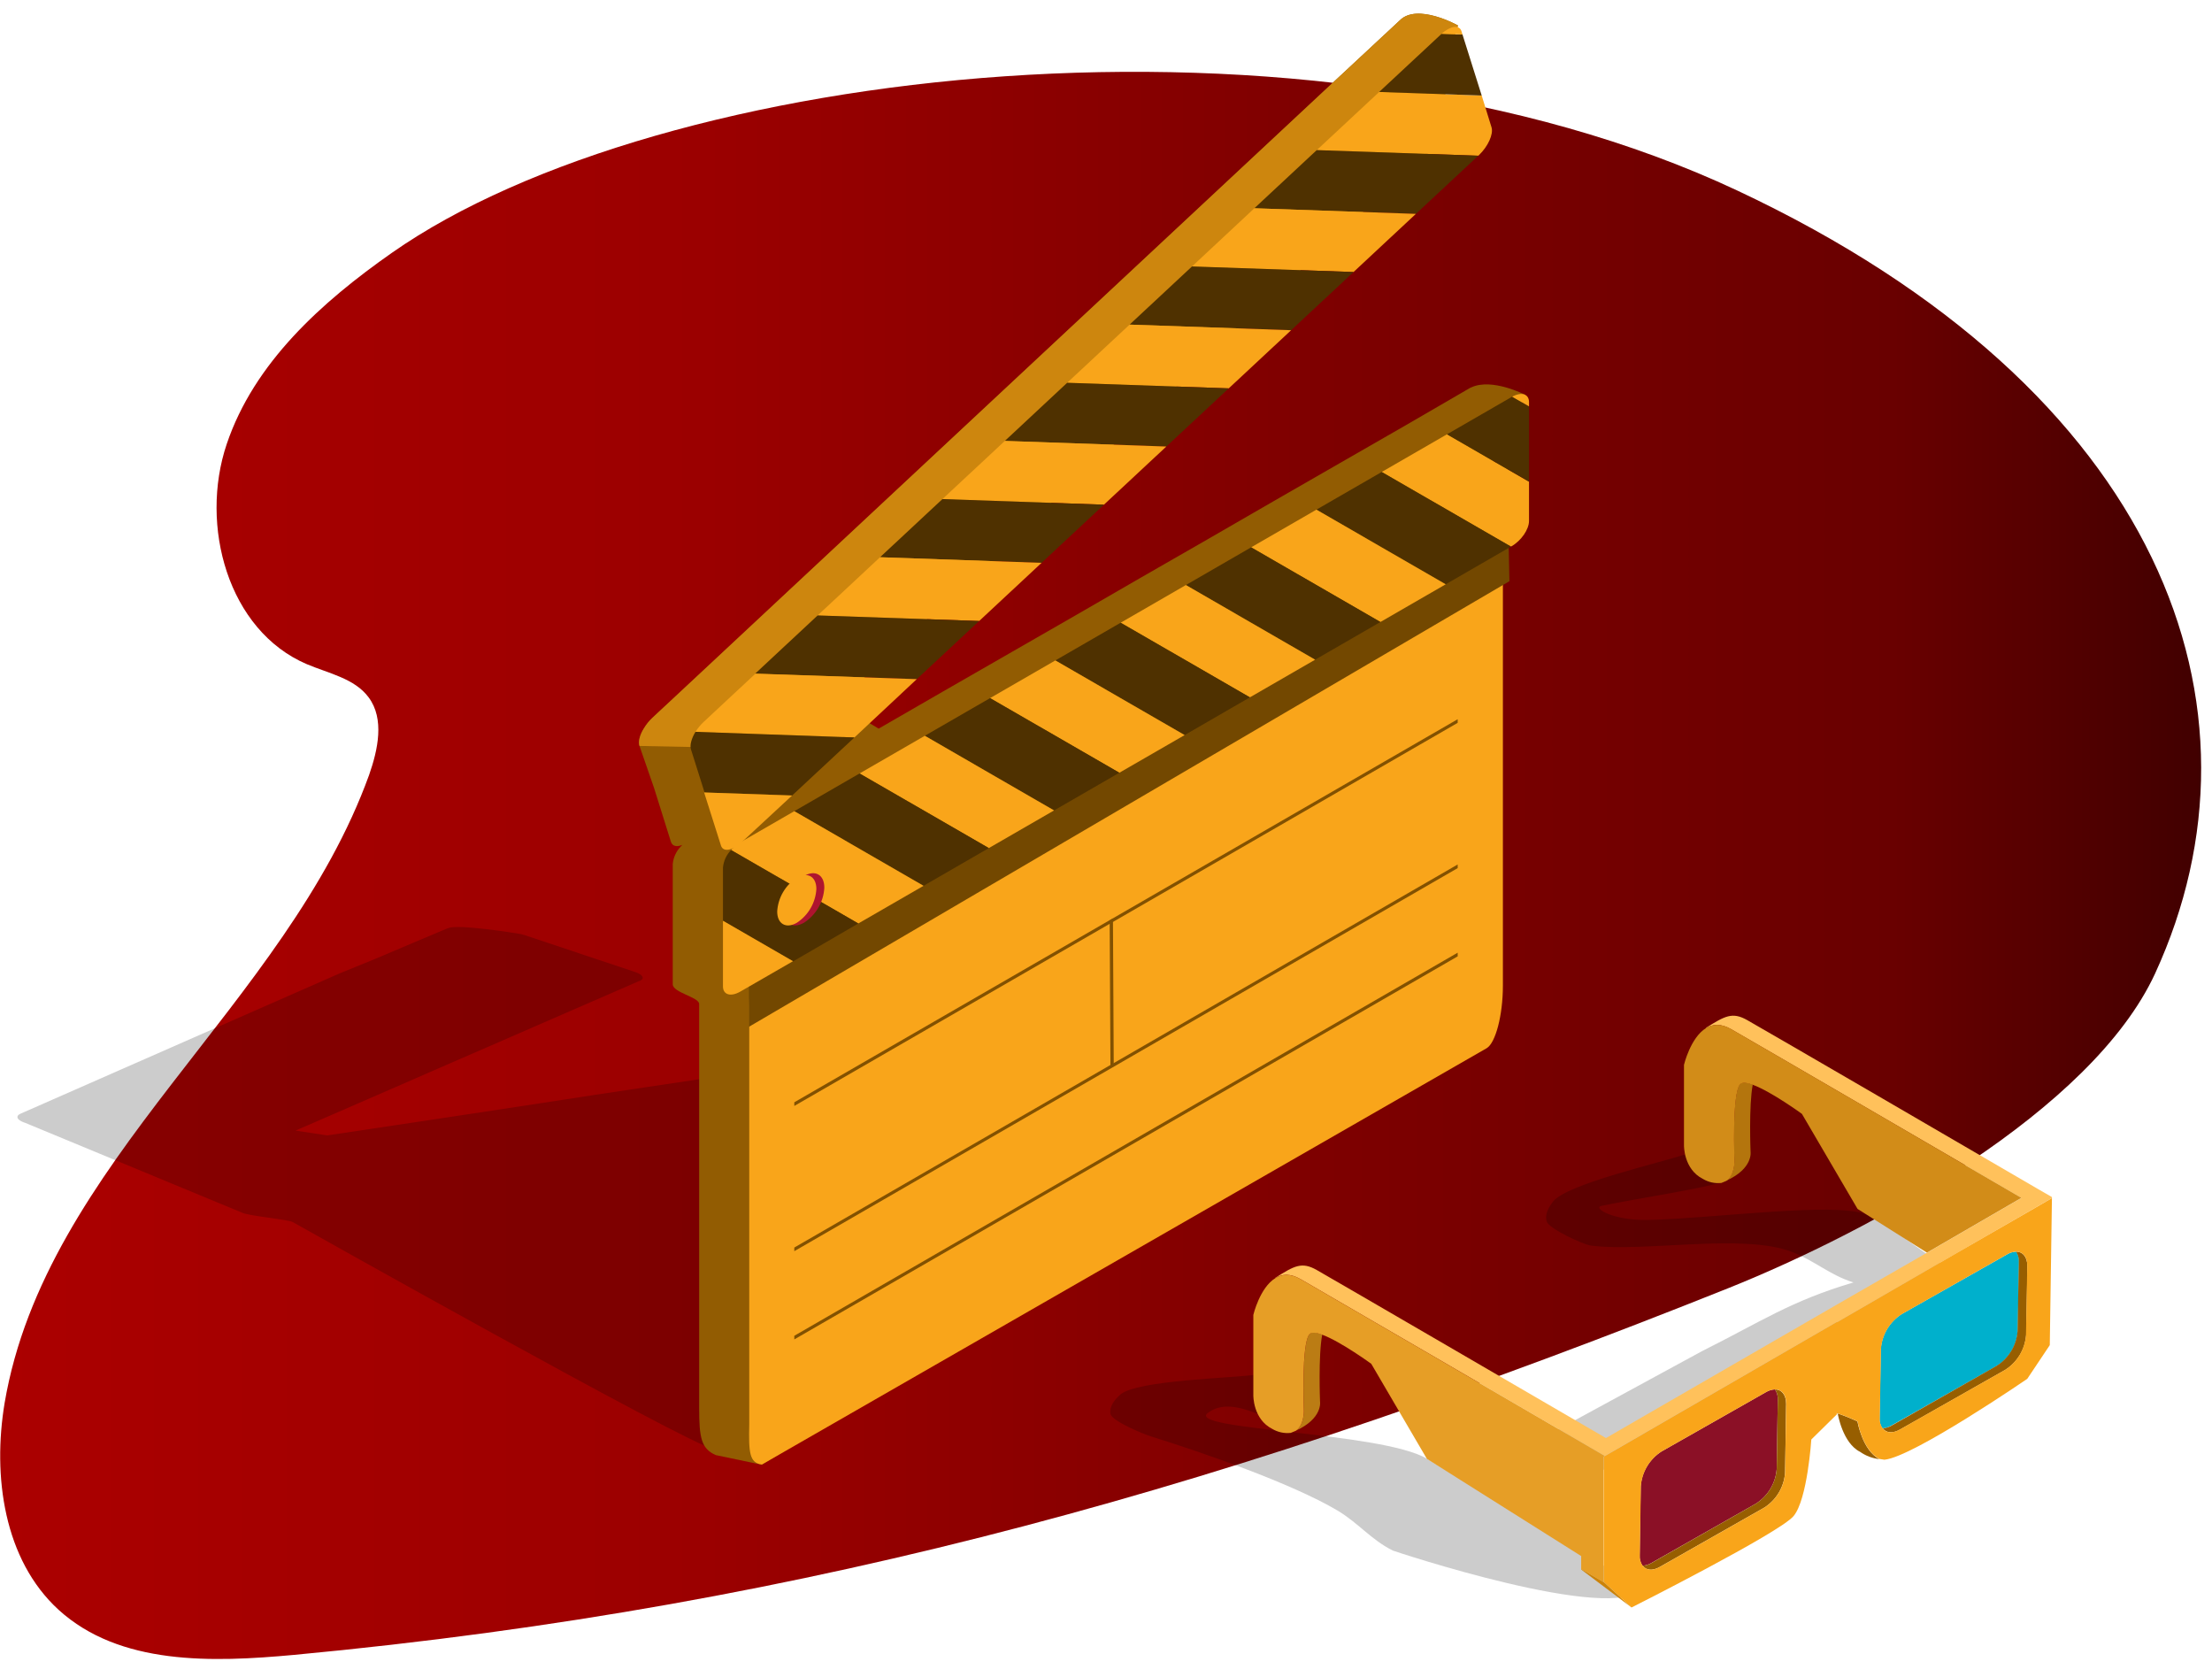
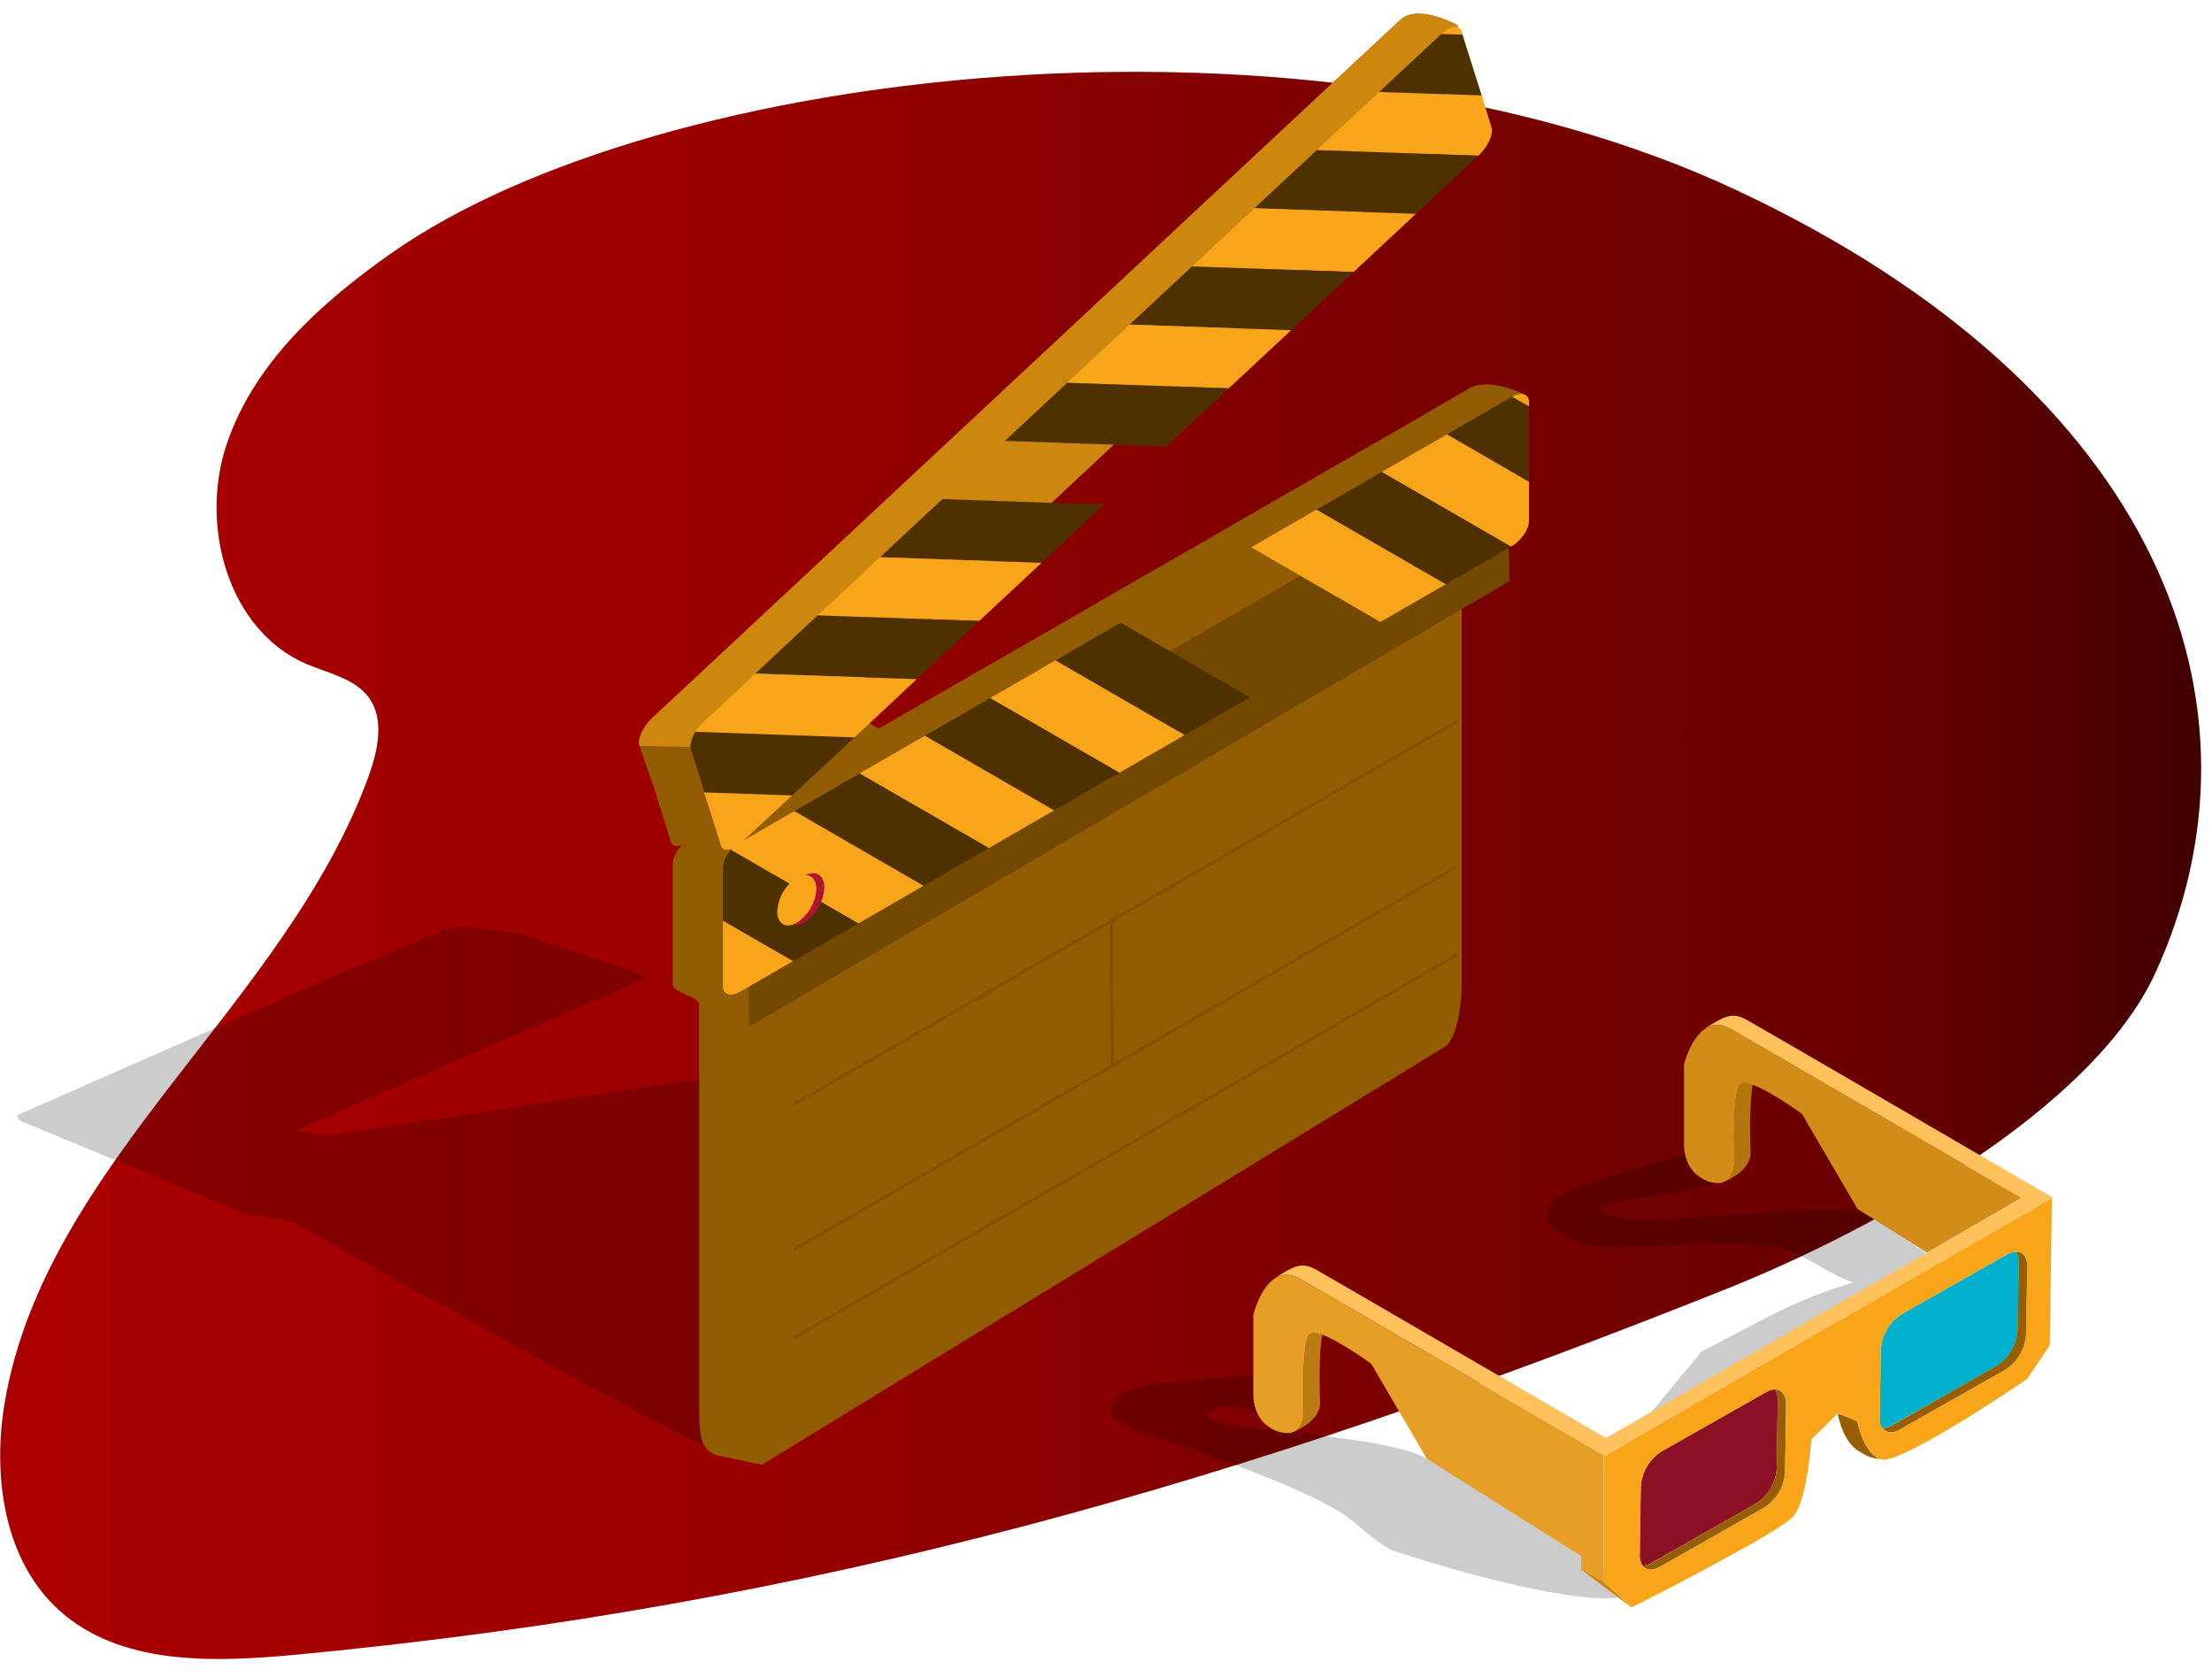
<svg xmlns="http://www.w3.org/2000/svg" width="525" height="398" viewBox="0 0 525 398" fill="none">
  <path d="M93.001 60C76.301 71.7 60.301 86.1 53.801 105.4C47.301 124.7 54.101 149.6 72.801 157.6C78.001 159.8 84.201 161 87.501 165.5C91.301 170.6 89.701 177.9 87.601 183.9C67.901 238.4 10.801 275.8 1.101 332.9C-1.799 350.3 0.901 370.1 13.901 382C28.401 395.2 50.301 394.5 69.801 392.7C193.501 381.1 295.101 351.7 410.401 305.6C443.801 292.2 496.401 263.7 511.501 231C540.401 168.1 513.501 92.7 412.301 45.2C311.101 -2.3 156.501 15.5 93.001 60Z" fill="url(#paint0_linear_2544_41856)" />
-   <path opacity="0.2" d="M380.59 348.78C381.707 348.583 382.746 348.077 383.59 347.32C392.86 340.55 403.2 335.39 413.48 330.32C427.36 323.4 450.94 306.85 465.82 302.47C460.26 300.76 448.38 290.27 442.96 288.18C435.22 285.18 407.41 289.09 391.3 289.49C382.9 289.71 377.83 286.61 380.13 286.14C388.9 284.33 404.74 281.98 409.76 280.21L399.68 274C394.68 275.77 371.91 280.92 368.62 285.11C367.54 286.49 366.55 288.25 367.12 289.91C367.69 291.57 375.66 295.31 377.55 295.56C390.06 297.25 413.47 292.56 425.26 297.06C430.68 299.15 434.35 302.61 439.91 304.32C425.03 308.7 417.77 313.73 403.91 320.65L363.34 342.71" fill="black" />
+   <path opacity="0.2" d="M380.59 348.78C381.707 348.583 382.746 348.077 383.59 347.32C392.86 340.55 403.2 335.39 413.48 330.32C427.36 323.4 450.94 306.85 465.82 302.47C460.26 300.76 448.38 290.27 442.96 288.18C435.22 285.18 407.41 289.09 391.3 289.49C382.9 289.71 377.83 286.61 380.13 286.14C388.9 284.33 404.74 281.98 409.76 280.21L399.68 274C394.68 275.77 371.91 280.92 368.62 285.11C367.54 286.49 366.55 288.25 367.12 289.91C367.69 291.57 375.66 295.31 377.55 295.56C390.06 297.25 413.47 292.56 425.26 297.06C430.68 299.15 434.35 302.61 439.91 304.32C425.03 308.7 417.77 313.73 403.91 320.65" fill="black" />
  <path opacity="0.2" d="M389.87 376.87C384.67 374.27 343.68 349.1 338.67 346.15C327.79 339.73 281.24 339.4 286.67 335.28C293.22 330.35 303.14 339.28 308.39 338.38L298.61 326.13C293.36 327.05 269.76 327.4 265.83 330.99C264.53 332.17 263.26 333.75 263.55 335.48C263.84 337.21 271.4 340.31 273.23 340.88C285.29 344.61 306.48 351.97 317.35 358.39C322.35 361.34 325.41 365.39 330.61 367.96C330.65 368 383.1 385.51 389.87 376.87Z" fill="black" />
  <path d="M473.891 324.14C475.314 323.25 476.508 322.038 477.377 320.601C478.245 319.164 478.764 317.544 478.891 315.87L479.191 299.47C479.245 298.6 479.013 297.736 478.531 297.01C477.767 297.039 477.024 297.263 476.371 297.66L451.401 311.8C449.978 312.691 448.785 313.903 447.916 315.34C447.048 316.776 446.529 318.396 446.401 320.07L446.111 336.47C446.044 337.341 446.277 338.209 446.771 338.93C447.531 338.892 448.27 338.665 448.921 338.27L473.891 324.14Z" fill="#00B0CC" />
  <path d="M416.77 356.8C418.176 355.903 419.353 354.69 420.207 353.257C421.061 351.825 421.569 350.213 421.69 348.55L421.94 332.16C421.999 331.288 421.763 330.421 421.27 329.7C420.513 329.73 419.776 329.953 419.13 330.35L394.33 344.43C392.925 345.328 391.749 346.542 390.895 347.974C390.041 349.406 389.533 351.017 389.41 352.68L389.16 369.08C389.099 369.947 389.332 370.81 389.82 371.53C390.58 371.502 391.321 371.278 391.97 370.88L416.77 356.8Z" fill="#8B1026" />
  <path d="M310.82 316.57C308.82 318.76 309.47 334.74 309.47 334.74C309.47 334.74 309.57 338.11 307.57 339.49C314 336.58 313.3 332.59 313.3 332.59C313.3 332.59 312.86 321.73 313.82 316.69C312.42 316.17 311.31 316 310.82 316.57Z" fill="#BB7C14" />
  <path d="M483.539 282.06C469.839 274.06 419.399 244.73 414.669 242.06C411.139 240.06 409.369 241.11 404.869 243.92L404.919 243.99C406.489 242.99 408.439 242.85 410.839 244.21C415.579 246.91 466.149 276.34 479.769 284.27L457.349 297.27L435.999 309.56L381.159 341.25C367.159 333.1 317.209 304.04 312.499 301.36C308.969 299.36 307.199 300.36 302.699 303.22V303.29C304.269 302.29 306.229 302.15 308.629 303.51C313.339 306.2 363.389 335.32 377.329 343.44C379.389 344.64 380.659 345.37 380.879 345.51L384.659 343.33L435.999 313.68V313.77C456.369 302 475.499 290.94 483.309 286.44L487.009 284.29V284.06L483.539 282.06Z" fill="#FFC15B" />
  <path d="M413 257.24C411 259.43 411.65 275.41 411.65 275.41C411.65 275.41 411.75 278.78 409.75 280.16C416.18 277.26 415.48 273.26 415.48 273.26C415.48 273.26 415.04 262.41 416 257.37C414.63 256.85 413.51 256.71 413 257.24Z" fill="#B4750D" />
  <path d="M375.289 372.32V372.45L387.179 381.41L380.689 375.46L375.289 372.32Z" fill="#CC8309" />
  <path d="M440.851 337.31C439.309 336.583 437.726 335.945 436.111 335.4L436.061 335.45L436.191 335.52C436.191 335.52 437.321 342.44 441.481 344.52C442.833 345.468 444.4 346.063 446.041 346.25C442.001 344.13 440.851 337.31 440.851 337.31Z" fill="#975E00" />
  <path d="M478.49 297C478.972 297.726 479.204 298.59 479.15 299.46L478.85 315.86C478.723 317.534 478.204 319.154 477.335 320.591C476.467 322.028 475.273 323.24 473.85 324.13L449 338.27C448.349 338.665 447.61 338.892 446.85 338.93C447.67 340.04 449.19 340.22 450.96 339.22L475.89 325.09C477.311 324.197 478.503 322.985 479.371 321.549C480.24 320.112 480.76 318.493 480.89 316.82L481.19 300.42C481.15 298.25 480.08 297 478.49 297Z" fill="#975E00" />
  <path d="M421.27 329.7C421.763 330.421 421.999 331.288 421.94 332.16L421.69 348.55C421.568 350.213 421.061 351.825 420.206 353.257C419.352 354.69 418.175 355.903 416.77 356.8L392 370.88C391.351 371.278 390.61 371.502 389.85 371.53C390.67 372.63 392.19 372.83 393.94 371.83L418.74 357.75C420.149 356.853 421.328 355.639 422.184 354.205C423.04 352.77 423.549 351.156 423.67 349.49L423.92 333.11C423.91 331 422.86 329.7 421.27 329.7Z" fill="#975E00" />
  <path d="M410.84 244.18C408.44 242.82 406.49 243.01 404.92 243.96C401.21 246.22 399.68 252.69 399.68 252.69V271.77C399.68 271.77 399.55 277.44 404.2 279.77C405.512 280.55 407.043 280.88 408.56 280.71C408.99 280.55 409.39 280.38 409.77 280.21C411.77 278.83 411.67 275.46 411.67 275.46C411.67 275.46 411.02 259.46 413.02 257.29C413.5 256.76 414.62 256.9 416.02 257.42C420.41 259.03 427.67 264.32 427.67 264.32L440.87 286.87L457.34 297.25L479.76 284.25C466.15 276.31 415.58 246.88 410.84 244.18Z" fill="#D28C18" />
  <path d="M380.559 375.35V345.69L380.889 345.51C380.669 345.37 379.399 344.64 377.339 343.44C363.399 335.32 313.339 306.2 308.639 303.51C306.239 302.15 304.279 302.34 302.709 303.29C298.999 305.54 297.469 312.02 297.469 312.02V331.09C297.469 331.09 297.349 336.77 301.989 339.09C303.302 339.867 304.833 340.193 306.349 340.02C306.779 339.86 307.189 339.69 307.559 339.52C309.559 338.14 309.459 334.77 309.459 334.77C309.459 334.77 308.809 318.77 310.809 316.6C311.299 316.06 312.409 316.2 313.809 316.72C318.199 318.34 325.459 323.63 325.459 323.63L338.659 346.18L375.279 369.25V372.35L380.669 375.49L380.559 375.35Z" fill="#E69E26" />
  <path d="M436 313.77V313.68L384.71 343.33L380.93 345.51L380.6 345.69V375.35L380.72 375.46L387.22 381.46C387.22 381.46 422.41 363.73 425.7 359.75C428.99 355.77 429.9 341.59 429.9 341.59L436 335.59V335.45L435.69 335.31L436 335.39H436.15C437.765 335.935 439.348 336.573 440.89 337.3C440.89 337.3 442 344.12 446.08 346.21C446.45 346.28 446.83 346.34 447.26 346.39C454.08 345.75 481.15 327.2 481.15 327.2L486.5 319.2L487.01 284.31L483.31 286.46C475.46 290.94 456.33 302 436 313.77ZM423.68 349.49C423.559 351.156 423.05 352.77 422.194 354.205C421.338 355.639 420.159 356.853 418.75 357.75L393.95 371.83C392.2 372.83 390.68 372.63 389.86 371.53C389.371 370.81 389.139 369.948 389.2 369.08L389.45 352.68C389.572 351.017 390.081 349.406 390.935 347.974C391.789 346.542 392.965 345.328 394.37 344.43L419.17 330.35C419.815 329.954 420.552 329.73 421.31 329.7C422.9 329.7 423.95 330.95 423.93 333.11L423.68 349.49ZM480.85 316.82C480.72 318.493 480.2 320.113 479.331 321.549C478.463 322.985 477.271 324.198 475.85 325.09L450.92 339.22C449.15 340.22 447.63 340.04 446.81 338.93C446.315 338.209 446.083 337.341 446.15 336.47L446.44 320.07C446.567 318.396 447.086 316.776 447.955 315.34C448.823 313.903 450.017 312.691 451.44 311.8L476.37 297.66C477.023 297.263 477.766 297.039 478.53 297.01C480.12 297.01 481.19 298.25 481.15 300.42L480.85 316.82Z" fill="#F9A51A" />
  <path opacity="0.2" d="M208.33 253.71V253.64C208.33 253.64 196.43 251.77 192.09 252.18H191.95L179.43 254.06L166.63 256L153.79 257.92L140.85 259.86L127.85 261.86L114.72 263.86L101.49 265.86L88.17 267.86L77.66 269.43C75.17 269.04 72.66 268.66 70.14 268.29L74.97 266.19L83.74 262.38L92.44 258.59L101.09 254.82L109.68 251.08L118.22 247.37L126.69 243.68L135.12 240.01L143.49 236.37L151.8 232.75H151.88C153.1 232.21 152.59 231.28 150.74 230.66L142.11 227.78L125.49 222.22L124.58 221.92C124.058 221.749 123.523 221.622 122.98 221.54C122.98 221.54 108.48 219.17 106.34 220.27H106.25L97.82 223.83L89.25 227.46L80.57 231L4.89 264.27C4.42 264.47 4.17 264.73 4.14 265C4.07 265.5 4.73 266.05 6 266.46L57.53 287.8C59.09 288.53 68.16 289.37 69.43 289.97C69.43 289.97 163.08 342.64 169.59 343.97L232.4 267.9C231.19 267.33 229.96 266.79 228.77 266.31L230.52 266.04H230.63C232.47 265.76 232.75 264.96 231.28 264.26L224.37 261L211.1 254.71L210.37 254.37C209.72 254.066 209.035 253.845 208.33 253.71Z" fill="black" />
  <path d="M349.19 91.93L349 92L333.49 101L317.82 110L302.16 119L286.49 128.05L270.81 137.05L255.14 146.1L239.47 155.1L223.8 164.1L208.55 172.9C205.178 170.802 201.651 168.964 198 167.4L206.21 159.76L221.21 145.76L236.21 131.76L251.21 117.76L266.21 103.76L281.21 89.76L296.21 75.76L311.21 61.76L326.21 47.76L341.21 33.76L341.35 33.63C343.57 31.57 344.94 28.57 344.43 26.94L342.03 19.31L346.03 6.04C346.03 6.04 336.4 0.64 332.23 4.83L332.07 4.98L317.23 18.79L302.23 32.79L287.23 46.79L272.23 60.79L257.23 74.79L242.23 88.79L227.23 102.79L212.23 116.79L197.23 130.79L182.23 144.79L167.23 158.79L154.86 170.32C154.084 171.045 153.411 171.872 152.86 172.78C151.86 174.34 151.44 175.95 151.78 177.01L155.24 187L159.24 199.76C159.58 200.83 160.63 201.03 161.94 200.49C161.84 200.6 161.72 200.71 161.62 200.83C160.505 201.967 159.816 203.454 159.67 205.04V233.56C159.67 235.56 165.94 236.61 165.94 238.25V334.12C165.94 341.17 166.43 343.77 169.88 345.29L180.81 347.58L343 248.35C345.16 247.11 346.92 240.35 346.92 233.35V133.71C346.927 132.205 346.833 130.702 346.64 129.21L348.85 127.93L348.99 127.86C351.31 126.52 353.18 123.8 353.18 121.78V112.34L362 93.69C362 93.69 354.12 89.61 349.19 91.93Z" fill="#925C02" />
  <path d="M199.53 178C199.53 178 201.74 169.08 198.01 167.4L206.22 159.76L221.22 145.76L236.22 131.76L251.22 117.76L266.22 103.76L281.22 89.76L296.22 75.76L311.22 61.76L326.22 47.76L341.22 33.76L341.36 33.63C343.58 31.57 344.95 28.57 344.44 26.94L342.04 19.31L346.04 6.04C346.04 6.04 336.4 0.64 332.23 4.83L332.07 4.98L317.23 18.79L302.23 32.79L287.23 46.79L272.23 60.79L257.23 74.79L242.23 88.79L227.23 102.79L212.23 116.79L197.23 130.79L182.23 144.79L167.23 158.79L154.86 170.32C154.084 171.045 153.411 171.872 152.86 172.78C151.86 174.34 151.44 175.95 151.78 177.01" fill="#CD860E" />
-   <path d="M356.7 233.89C356.7 240.89 354.97 247.51 352.83 248.75L180.83 347.53C177.83 347.15 177.68 344.59 177.83 337.95V238.71C177.83 231.71 179.56 225.09 181.7 223.85L352.83 125C354.97 123.76 356.7 128.41 356.7 135.39V233.89Z" fill="#F9A51A" />
  <path d="M358.25 137.92L357.64 108.36L342.77 116.95L327.9 125.54L313 134.11L298.12 142.7L283.25 151.29L268.38 159.87L253.51 168.46L238.64 177.05L223.76 185.63L208.89 194.22L194 202.8L181.72 209.89C180.92 210.363 180.201 210.961 179.59 211.66C178.536 212.743 177.886 214.155 177.75 215.66V243.66" fill="#734800" />
  <path d="M362.899 114.3V123.62C362.899 125.62 361.049 128.31 358.759 129.62L358.609 129.7L327.939 112L343.429 103.06L362.899 114.3Z" fill="#F9A51A" />
  <path d="M362.9 96.41V114.3L343.43 103.06L358.76 94.21C358.809 94.173 358.862 94.142 358.92 94.12L362.9 96.41Z" fill="#4F3100" />
  <path d="M362.9 95.43V96.43L358.9 94.14C361.14 92.91 362.9 93.48 362.9 95.43Z" fill="#F9A51A" />
  <path d="M358.92 94.12C358.862 94.142 358.809 94.173 358.76 94.21L358.92 94.11V94.12Z" fill="#AE142F" />
  <path d="M358.609 129.71L343.129 138.65L312.439 120.94L327.939 112L358.609 129.71Z" fill="#4F3100" />
  <path d="M343.129 138.65L327.629 147.6L296.949 129.88L312.439 120.94L343.129 138.65Z" fill="#F9A51A" />
-   <path d="M327.631 147.6L312.141 156.54L281.461 138.83L296.951 129.88L327.631 147.6Z" fill="#4F3100" />
-   <path d="M312.14 156.54L296.65 165.48L265.98 147.77L281.46 138.83L312.14 156.54Z" fill="#F9A51A" />
  <path d="M296.65 165.48L281.17 174.43L250.48 156.72L265.98 147.77L296.65 165.48Z" fill="#4F3100" />
  <path d="M281.17 174.43L265.67 183.37L234.99 165.66L250.48 156.72L281.17 174.43Z" fill="#F9A51A" />
  <path d="M265.67 183.37L250.18 192.31L219.5 174.6L234.99 165.66L265.67 183.37Z" fill="#4F3100" />
  <path d="M250.18 192.31L234.69 201.25L204.01 183.54L219.5 174.6L250.18 192.31Z" fill="#F9A51A" />
  <path d="M234.69 201.25L219.2 210.2L188.52 192.49L204.01 183.54L234.69 201.25Z" fill="#4F3100" />
  <path d="M219.2 210.2L203.71 219.14L173.52 201.71C174.153 200.982 174.899 200.361 175.73 199.87L188.52 192.49L219.2 210.2Z" fill="#F9A51A" />
  <path d="M203.71 219.14L188.22 228.14L171.59 218.54V205.88C171.731 204.308 172.413 202.834 173.52 201.71L203.71 219.14Z" fill="#4F3100" />
  <path d="M188.22 228.09L175.73 235.29C173.44 236.62 171.59 236.07 171.59 234.07V218.49L188.22 228.09Z" fill="#F9A51A" />
  <path d="M351.669 22.67L353.999 30.21C354.509 31.83 353.149 34.78 350.999 36.83L350.869 36.95L312.529 35.62L327.339 21.82L351.669 22.67Z" fill="#F9A51A" />
  <path d="M347.11 8.19L351.67 22.67L327.33 21.82L342 8.16L342.17 8.02L347.11 8.19Z" fill="#4F3100" />
  <path d="M346.869 7.4L347.109 8.19L342.109 8.02C344.279 6.11 346.369 5.83 346.869 7.4Z" fill="#F9A51A" />
  <path d="M342.15 8L341.98 8.14L342.14 8H342.15Z" fill="#AE142F" />
  <path d="M350.861 36.95L336.051 50.75L297.711 49.42L312.521 35.62L350.861 36.95Z" fill="#4F3100" />
  <path d="M336.05 50.75L321.25 64.55L282.91 63.23L297.71 49.42L336.05 50.75Z" fill="#F9A51A" />
  <path d="M321.25 64.55L306.44 78.36L268.1 77.03L282.91 63.23L321.25 64.55Z" fill="#4F3100" />
  <path d="M306.439 78.36L291.629 92.16L253.289 90.83L268.099 77.03L306.439 78.36Z" fill="#F9A51A" />
  <path d="M291.63 92.16L276.82 105.96L238.49 104.63L253.29 90.83L291.63 92.16Z" fill="#4F3100" />
-   <path d="M276.82 105.96L262.01 119.76L223.68 118.43L238.49 104.63L276.82 105.96Z" fill="#F9A51A" />
  <path d="M262.009 119.76L247.209 133.56L208.869 132.23L223.679 118.43L262.009 119.76Z" fill="#4F3100" />
  <path d="M247.211 133.56L232.401 147.36L194.061 146.04L208.871 132.23L247.211 133.56Z" fill="#F9A51A" />
  <path d="M232.4 147.36L217.59 161.16L179.25 159.84L194.06 146.04L232.4 147.36Z" fill="#4F3100" />
  <path d="M217.591 161.16L202.791 175L165.061 173.69C165.611 172.791 166.284 171.973 167.061 171.26L179.281 159.87L217.591 161.16Z" fill="#F9A51A" />
  <path d="M202.79 175L188 188.77L167.22 188.05L164 177.84C163.67 176.84 164.12 175.21 165.07 173.66L202.79 175Z" fill="#4F3100" />
  <path d="M187.999 188.77L175.999 199.89C173.809 201.89 171.629 202.27 171.119 200.66L167.119 188.05L187.999 188.77Z" fill="#F9A51A" />
  <path d="M195.649 210.64C195.559 212.306 195.076 213.927 194.24 215.371C193.404 216.816 192.239 218.042 190.839 218.95C188.189 220.48 186.039 219.24 186.039 216.18C186.13 214.515 186.612 212.895 187.446 211.451C188.28 210.007 189.442 208.781 190.839 207.87C193.499 206.33 195.649 207.58 195.649 210.64Z" fill="#AE142F" />
  <path d="M193.761 210.92C193.673 212.534 193.207 214.105 192.399 215.506C191.591 216.906 190.465 218.096 189.111 218.98C186.551 220.45 184.461 219.25 184.461 216.29C184.557 214.686 185.027 213.126 185.835 211.737C186.642 210.348 187.765 209.167 189.111 208.29C191.681 206.81 193.761 208.01 193.761 210.97V210.92Z" fill="#F9A51A" />
  <path d="M345.97 171.53L188.52 262.44V261.57L345.97 170.67V171.53Z" fill="#825101" />
  <path d="M345.97 206L188.52 296.9V296.04L345.97 205.14V206Z" fill="#825101" />
  <path d="M345.97 226.94L188.52 317.84V316.98L345.97 226.07V226.94Z" fill="#825101" />
  <path d="M263.559 253.39L263.369 218.39L264.149 217.94L264.339 252.93L263.559 253.39Z" fill="#825101" />
  <defs>
    <linearGradient id="paint0_linear_2544_41856" x1="0.041" y1="205.36" x2="522.421" y2="205.36" gradientUnits="userSpaceOnUse">
      <stop stop-color="#AB0000" />
      <stop offset="0.32" stop-color="#9B0000" />
      <stop offset="0.6" stop-color="#7E0000" />
      <stop offset="0.86" stop-color="#690000" />
      <stop offset="1" stop-color="#410000" />
    </linearGradient>
  </defs>
</svg>